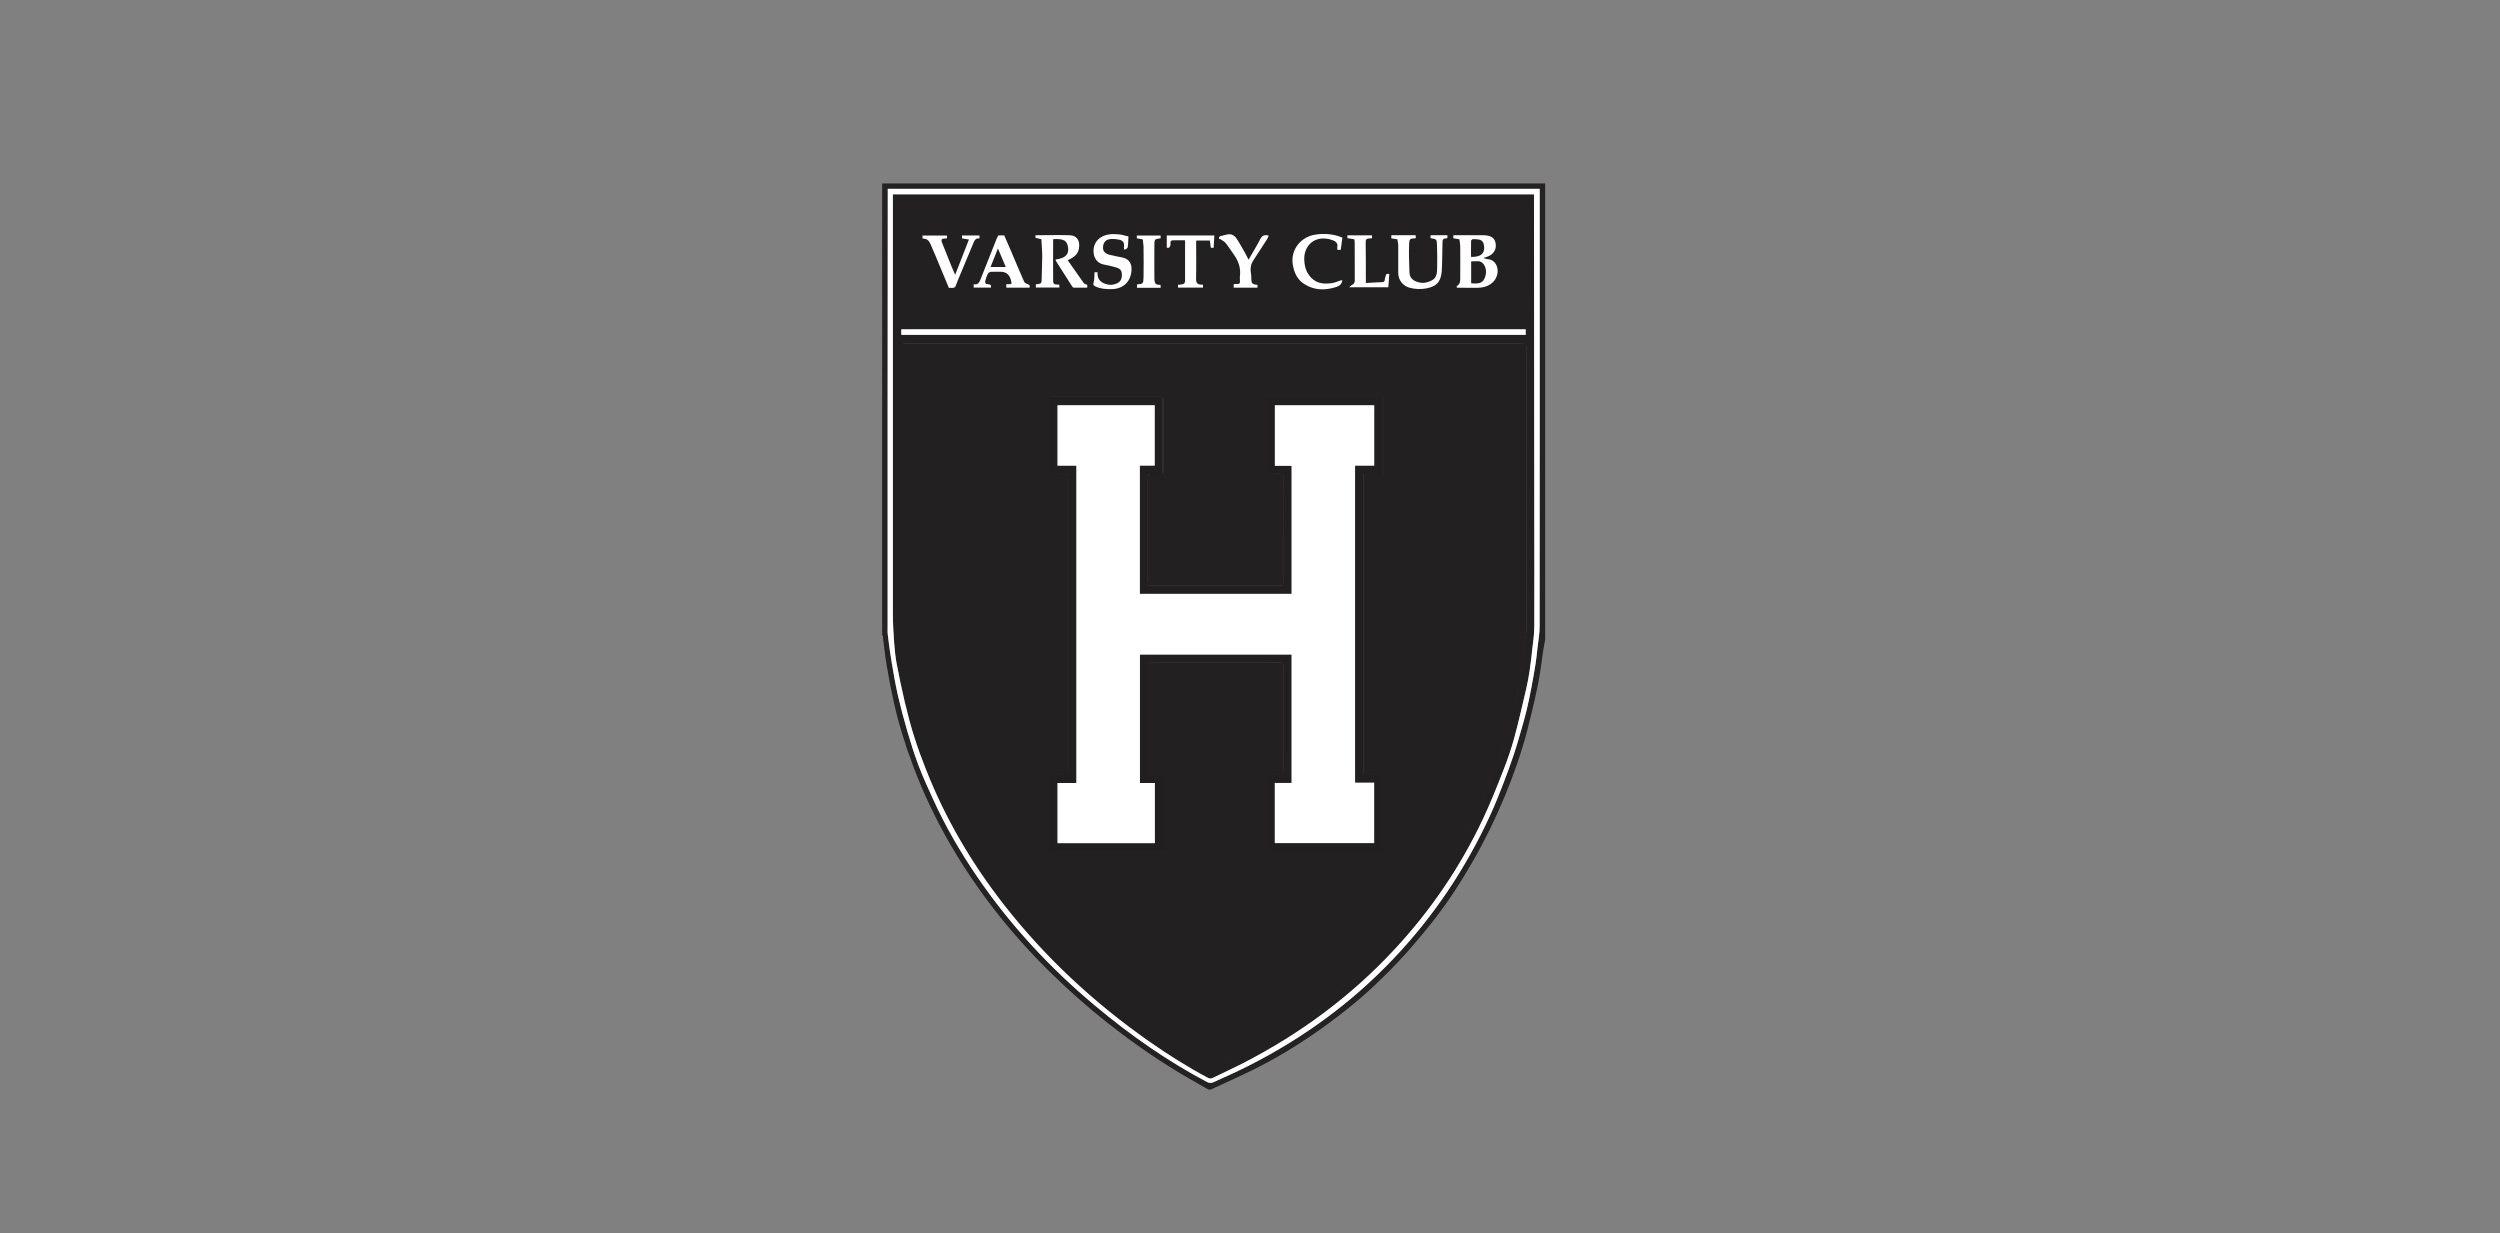
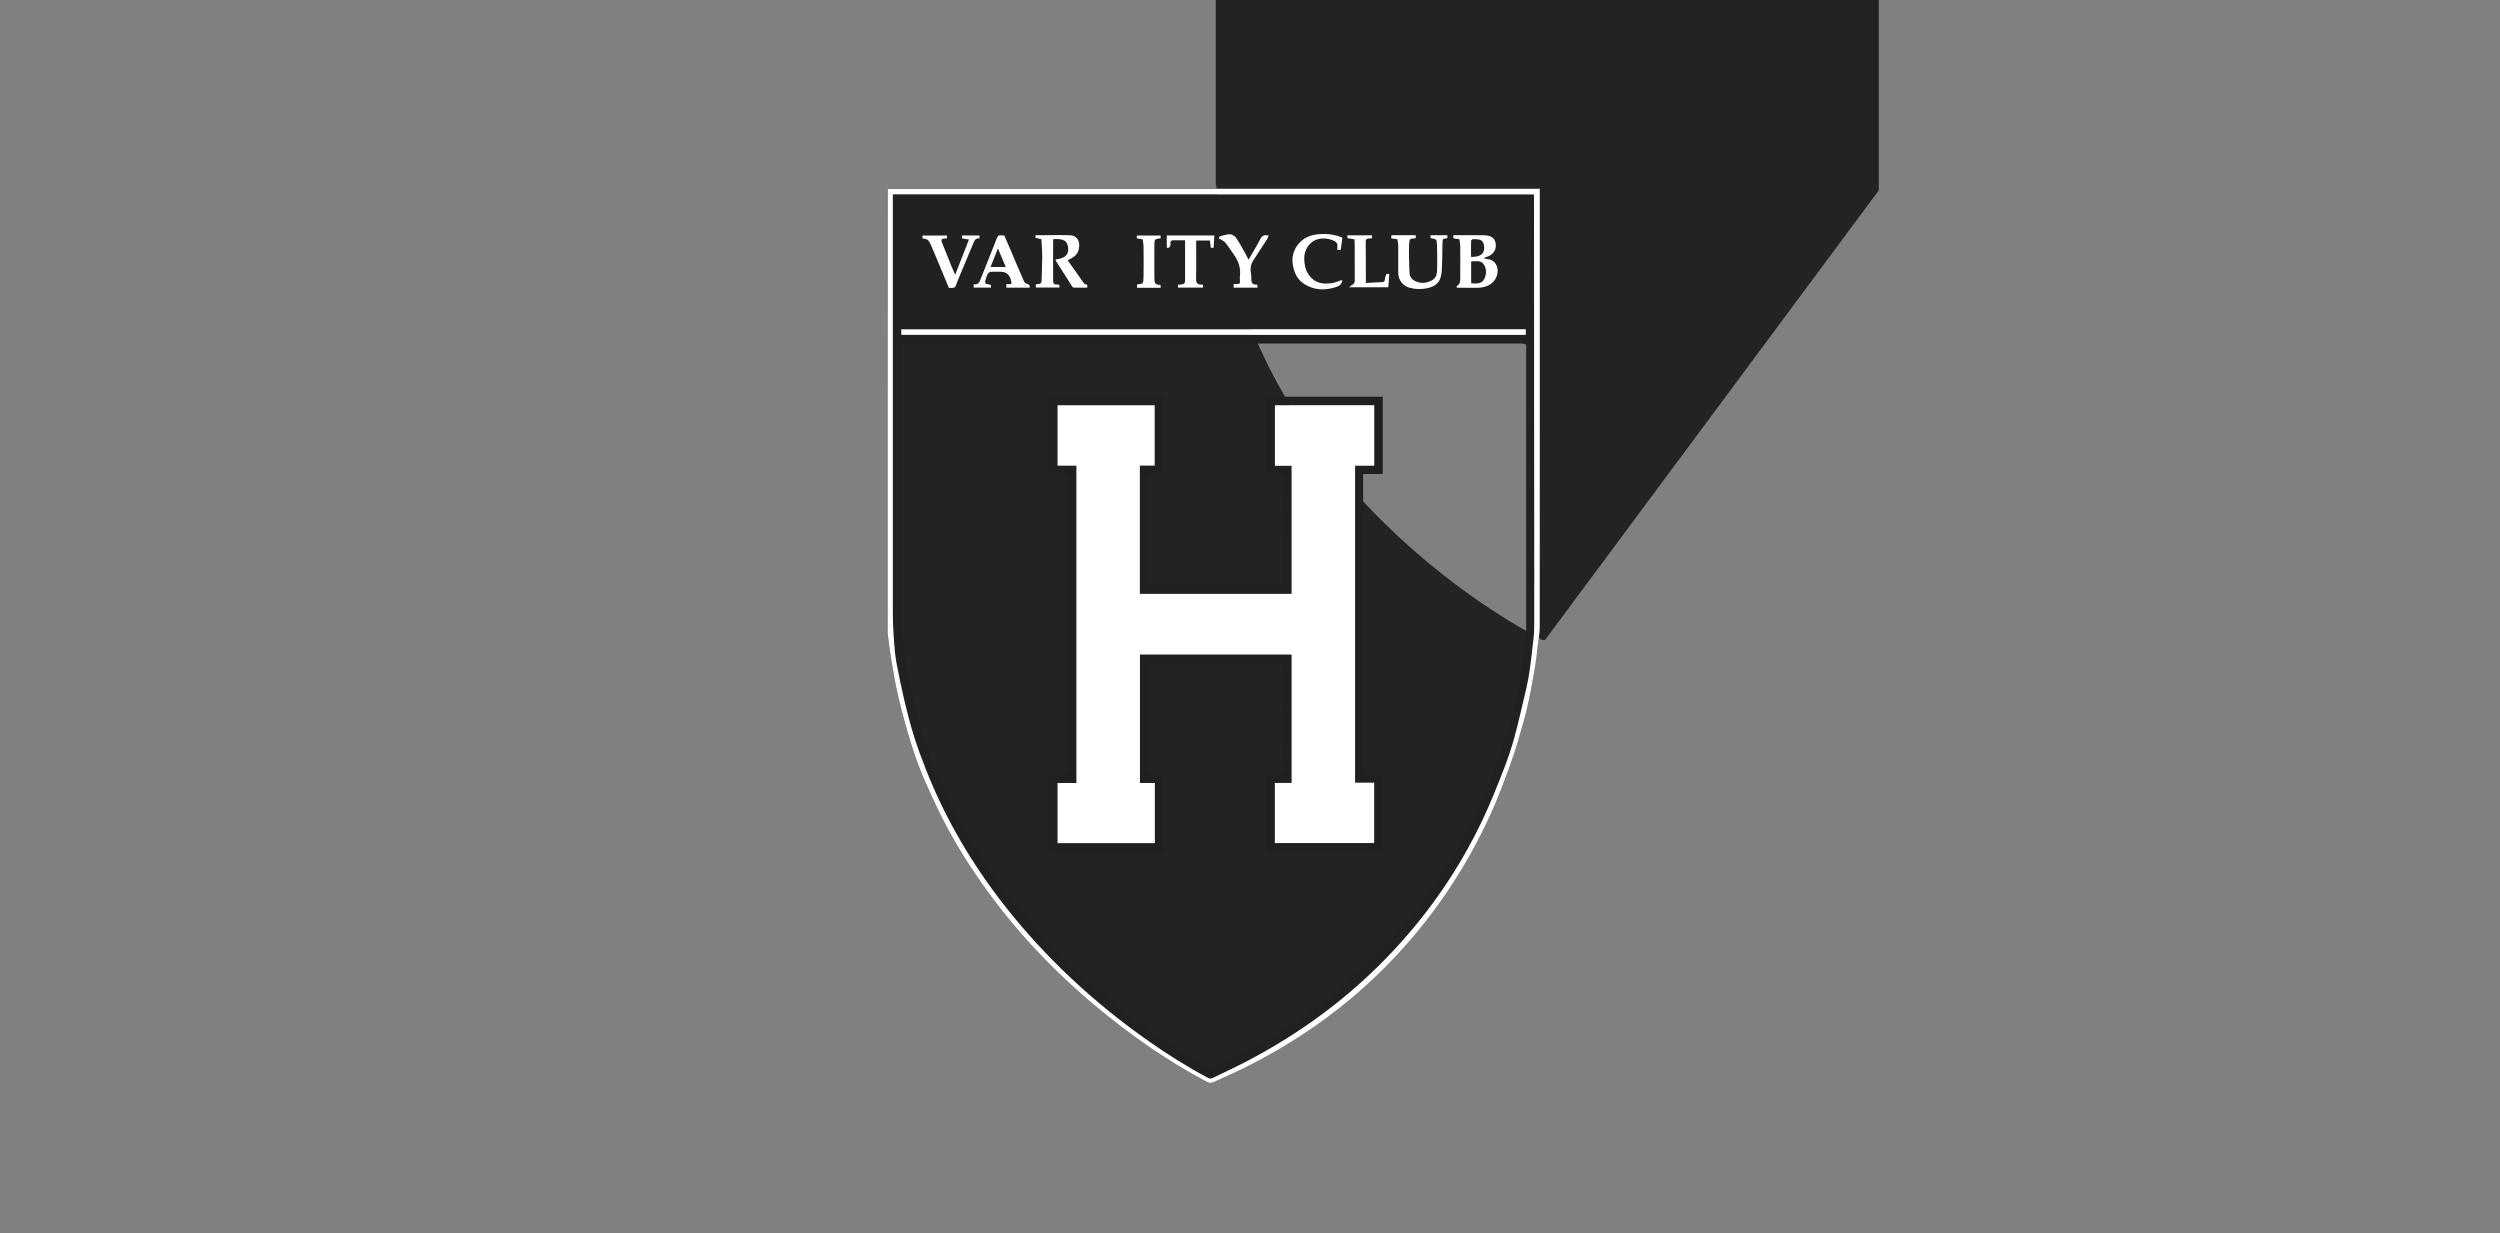
<svg xmlns="http://www.w3.org/2000/svg" id="Layer_1" viewBox="0 0 325 160.35">
  <rect x="0" y="0" width="325" height="160.35" fill="#808080" stroke="none" />
  <defs>
    <style>.cls-1{fill:#222020;}.cls-2{fill:#221f21;}.cls-3{fill:#242223;}.cls-4{fill:#fff;}</style>
  </defs>
-   <path class="cls-3" d="M200.86,83.19c-.08.46-.17.91-.24,1.37-.22,1.47-.38,2.95-.68,4.4-.41,2-.88,3.99-1.39,5.97-.78,2.97-1.8,5.86-2.98,8.7-1.2,2.89-2.58,5.7-4.14,8.41-1.46,2.54-3.04,4.99-4.83,7.31-1.26,1.62-2.58,3.2-3.95,4.73-1.23,1.36-2.53,2.67-3.86,3.93-2.13,2.02-4.43,3.86-6.82,5.57-2.66,1.91-5.43,3.63-8.33,5.12-2,1.03-4.07,1.93-6.11,2.88-.02,0-.02.04-.04.06h-.41c-.53-.3-1.06-.61-1.59-.91-3.34-1.88-6.54-3.98-9.6-6.28-2.62-1.97-5.13-4.06-7.52-6.29-2.58-2.4-5.01-4.94-7.27-7.63-2.79-3.33-5.29-6.87-7.48-10.62-1.91-3.29-3.56-6.72-4.9-10.29-1.01-2.69-1.87-5.42-2.5-8.22-.36-1.62-.68-3.25-.95-4.88-.22-1.28-.34-2.57-.51-3.85,0-.05-.05-.09-.08-.13,0-19.56,0-39.13,0-58.69h86.19v59.35ZM115.41,24.58c0,.15,0,.29,0,.42,0,9.81-.01,19.62-.02,29.43,0,8.99,0,17.97,0,26.96,0,.4-.02.8.03,1.19.15,1.18.3,2.37.5,3.55.24,1.43.49,2.87.81,4.28.36,1.56.77,3.11,1.22,4.64.43,1.47.89,2.94,1.43,4.38.59,1.55,1.27,3.06,1.97,4.57,1.58,3.46,3.48,6.74,5.62,9.88,4.34,6.37,9.53,11.96,15.43,16.89,4.52,3.78,9.33,7.15,14.55,9.91.2.11.54.12.75.02,1.59-.72,3.19-1.43,4.74-2.22,7.04-3.58,13.33-8.18,18.77-13.92,5.24-5.53,9.4-11.78,12.57-18.71.61-1.33,1.14-2.69,1.67-4.05.49-1.25.94-2.52,1.37-3.79.31-.91.57-1.84.84-2.77.28-.97.56-1.94.8-2.92.23-.95.43-1.92.61-2.88.2-1.04.38-2.08.55-3.13.11-.68.18-1.36.25-2.05.1-.93.28-1.85.28-2.78.02-18.78.01-37.57.01-56.35v-.59h-84.76Z" />
+   <path class="cls-3" d="M200.86,83.19h-.41c-.53-.3-1.06-.61-1.59-.91-3.34-1.88-6.54-3.98-9.6-6.28-2.62-1.97-5.13-4.06-7.52-6.29-2.58-2.4-5.01-4.94-7.27-7.63-2.79-3.33-5.29-6.87-7.48-10.62-1.91-3.29-3.56-6.72-4.9-10.29-1.01-2.69-1.87-5.42-2.5-8.22-.36-1.62-.68-3.25-.95-4.88-.22-1.28-.34-2.57-.51-3.85,0-.05-.05-.09-.08-.13,0-19.56,0-39.13,0-58.69h86.19v59.35ZM115.41,24.58c0,.15,0,.29,0,.42,0,9.81-.01,19.62-.02,29.43,0,8.99,0,17.97,0,26.96,0,.4-.02.8.03,1.19.15,1.18.3,2.37.5,3.55.24,1.43.49,2.87.81,4.28.36,1.56.77,3.11,1.22,4.64.43,1.47.89,2.94,1.43,4.38.59,1.55,1.27,3.06,1.97,4.57,1.58,3.46,3.48,6.74,5.62,9.88,4.34,6.37,9.53,11.96,15.43,16.89,4.52,3.78,9.33,7.15,14.55,9.91.2.11.54.12.75.02,1.59-.72,3.19-1.43,4.74-2.22,7.04-3.58,13.33-8.18,18.77-13.92,5.24-5.53,9.4-11.78,12.57-18.71.61-1.33,1.14-2.69,1.67-4.05.49-1.25.94-2.52,1.37-3.79.31-.91.57-1.84.84-2.77.28-.97.56-1.94.8-2.92.23-.95.43-1.92.61-2.88.2-1.04.38-2.08.55-3.13.11-.68.18-1.36.25-2.05.1-.93.28-1.85.28-2.78.02-18.78.01-37.57.01-56.35v-.59h-84.76Z" />
  <path class="cls-1" d="M199.42,25.25c0,.55,0,1.08,0,1.6.01,13.61.03,27.22.04,40.83,0,4.65.02,9.3,0,13.95,0,.88-.14,1.75-.24,2.62-.1.94-.2,1.88-.34,2.81-.12.83-.27,1.66-.46,2.48-.49,2.1-.97,4.21-1.53,6.29-.39,1.42-.86,2.83-1.4,4.2-.85,2.18-1.71,4.36-2.71,6.47-2.94,6.22-6.77,11.85-11.45,16.89-5.66,6.11-12.26,10.98-19.65,14.79-1.32.68-2.68,1.29-4.01,1.95-.26.13-.44.09-.67-.03-2.67-1.42-5.21-3.03-7.68-4.76-7.1-4.99-13.41-10.83-18.77-17.68-4.22-5.4-7.66-11.25-10.17-17.63-.55-1.39-1.07-2.8-1.52-4.22-.47-1.49-.87-3.01-1.23-4.53-.39-1.64-.73-3.29-1.05-4.95-.17-.9-.26-1.81-.33-2.72-.09-1.26-.17-2.53-.17-3.79-.01-18.04,0-36.09,0-54.13,0-.14,0-.27,0-.43h83.35ZM198.39,44.83s-.05-.06-.08-.09h0c-.16-.03-.31-.08-.47-.08-6.06,0-12.13,0-18.19,0-20.67,0-41.34,0-62.01,0-.17,0-.33.05-.5.08,0,1.76,0,3.51,0,5.27,0,10.48,0,20.96,0,31.44,0,.25.05.51.08.76.14,1.12.21,2.26.42,3.37.42,2.27.84,4.54,1.39,6.78.78,3.17,1.88,6.23,3.18,9.23,1.2,2.78,2.59,5.47,4.16,8.07,1.63,2.7,3.38,5.31,5.41,7.73,1.77,2.12,3.55,4.24,5.47,6.23,1.83,1.9,3.79,3.68,5.79,5.41,1.82,1.57,3.73,3.05,5.66,4.49,1.5,1.12,3.08,2.13,4.66,3.15,1.21.78,2.46,1.49,3.7,2.2.15.09.42.14.56.06,2.23-1.12,4.48-2.2,6.65-3.42,2.8-1.56,5.48-3.33,7.98-5.34,1.74-1.39,3.46-2.82,5.09-4.34,3.18-2.97,6.03-6.24,8.55-9.79,1.79-2.53,3.43-5.15,4.85-7.9.8-1.56,1.59-3.13,2.25-4.76.96-2.38,1.88-4.79,2.67-7.23.91-2.81,1.61-5.68,2.05-8.61.25-1.69.42-3.39.62-5.08.03-.1.07-.21.07-.31,0-3.41,0-6.83,0-10.24,0-.08,0-.16,0-.25,0-8.95,0-17.89,0-26.84ZM117.17,43.53h81.17v-.72h-81.17v.72Z" />
  <path class="cls-2" d="M177.32,100.64h2.44v10.1h-15.17v-10.1c.74,0,1.46,0,2.18,0,.03-.14.08-.28.08-.42,0-4.54,0-9.07.01-13.61,0-.36-.09-.46-.46-.46-5.58.01-11.16,0-16.74.01-.14,0-.28.05-.42.08,0,4.7,0,9.4,0,14.1,0,.1.06.2.09.29.63,0,1.26.01,1.88.02,0,3.37,0,6.74,0,10.11h-14.9v-.46c0-3.07,0-6.14,0-9.21,0-.37.1-.47.46-.46.67.03,1.34,0,2.01,0,.03-.14.08-.28.08-.42,0-8.78,0-17.55,0-26.33,0-3.94,0-7.87,0-11.81,0-.35-.08-.48-.45-.46-.7.03-1.4,0-2.1,0,0-3.34,0-6.69,0-10.03,4.95,0,9.9,0,14.86,0v10.04c-.53,0-1.02.02-1.51,0-.35-.02-.43.11-.43.44,0,4.55,0,9.11,0,13.66,0,.13.05.25.08.38,5.82,0,11.63,0,17.45,0,.03-.14.08-.28.08-.42,0-4.52,0-9.04.01-13.56,0-.38-.08-.53-.49-.51-.6.03-1.21,0-1.81,0,0-3.34,0-6.69,0-10.03,5.07,0,10.14,0,15.21,0,0,3.35,0,6.69,0,10.04-.84,0-1.68,0-2.55,0v.41c0,12.74,0,25.49,0,38.23,0,.13.05.25.08.38ZM137.47,109.62h12.65v-7.82h-1.94v-16.7h19.72v16.69h-2.18v7.82h12.91v-7.85h-2.49v-41.22h2.49v-7.85h-12.91v7.86h2.19v16.65h-19.73v-16.67h1.93v-7.85h-12.63v7.86h2.45v41.25h-2.45v7.82Z" />
-   <path class="cls-1" d="M198.31,82.46c-.2,1.69-.37,3.39-.62,5.08-.44,2.92-1.13,5.8-2.05,8.61-.79,2.44-1.71,4.85-2.67,7.23-.66,1.62-1.44,3.2-2.25,4.76-1.42,2.75-3.06,5.37-4.85,7.9-2.52,3.56-5.37,6.83-8.55,9.79-1.63,1.52-3.35,2.94-5.09,4.34-2.5,2.01-5.18,3.78-7.98,5.34-2.17,1.21-4.42,2.3-6.65,3.42-.14.07-.41.03-.56-.06-1.24-.72-2.49-1.43-3.7-2.2-1.58-1.01-3.16-2.03-4.66-3.15-1.93-1.44-3.84-2.91-5.66-4.49-2-1.73-3.96-3.51-5.79-5.41-1.92-1.99-3.69-4.11-5.47-6.23-2.02-2.42-3.78-5.03-5.41-7.73-1.57-2.6-2.95-5.28-4.16-8.07-1.3-3-2.4-6.06-3.18-9.23-.55-2.24-.97-4.51-1.39-6.78-.21-1.11-.28-2.25-.42-3.37,0-5.19,0-10.37,0-15.56,0-7.3,0-14.6,0-21.9.19,0,.38,0,.58,0,26.84,0,53.67,0,80.51,0,0,0,0,0,0,0,0,.03,0,.05,0,.08,0,9.03,0,18.06,0,27.09,0,3.52,0,7.03,0,10.55ZM166.77,76.03c-5.81,0-11.63,0-17.44,0,0-4.65,0-9.3,0-13.95,0-.03,0-.06,0-.08-.02-.22.08-.29.29-.29.41,0,.83-.02,1.23.01.37.03.46-.09.46-.46-.01-3.11,0-6.23,0-9.34,0-.13-.02-.26-.03-.39-.13-.01-.21-.02-.29-.02-4.77,0-9.55,0-14.32,0-.11,0-.22.06-.34.09,0,3.34,0,6.69,0,10.03.13.03.25.08.38.08.55,0,1.1.02,1.65,0,.33-.02.45.08.44.43,0,12.84,0,25.67-.01,38.51-.67,0-1.34.03-2.01,0-.36-.01-.46.09-.46.46.02,3.07,0,6.14,0,9.21v.46h14.9c.03-.14.08-.28.08-.42,0-3.09,0-6.18,0-9.27,0-.14-.05-.28-.08-.42-.63,0-1.26-.01-1.88-.02,0-4.8,0-9.59,0-14.39h17.44v14.4h-2.18v10.1h15.17v-10.1h-2.44v-38.93c.73,0,1.39,0,2.05,0,.14,0,.28-.06.42-.09,0-3.35,0-6.69,0-10.04-.13-.03-.25-.08-.38-.08-4.82,0-9.64,0-14.46,0-.13,0-.25.05-.38.08,0,3.34,0,6.69,0,10.03.13.03.25.08.38.08.49,0,.99.02,1.48,0,.27,0,.36.08.36.35,0,4.66,0,9.32-.01,13.98Z" />
-   <path class="cls-1" d="M157.43,139.08c-.15,0-.32-.05-.44-.11l-.5-.29c-1.06-.61-2.16-1.25-3.2-1.92-1.56-1-3.16-2.03-4.67-3.15-2.34-1.74-4.09-3.13-5.66-4.49-2.37-2.05-4.21-3.77-5.8-5.42-1.9-1.97-3.69-4.1-5.42-6.17l-.06-.07c-1.81-2.16-3.53-4.62-5.42-7.75-1.57-2.61-2.98-5.33-4.17-8.08-1.43-3.3-2.47-6.33-3.19-9.25-.54-2.21-.96-4.49-1.37-6.7l-.02-.09c-.14-.77-.23-1.56-.31-2.33-.04-.35-.07-.7-.12-1.05v-37.58s.3,0,.3,0c.13,0,.26,0,.39,0h80.4s0-.19,0-.19l.37.41h-.14s0,37.62,0,37.62c-.06.52-.12,1.05-.18,1.57-.13,1.15-.27,2.34-.44,3.51-.43,2.85-1.12,5.76-2.05,8.62-.7,2.16-1.55,4.46-2.68,7.24-.62,1.54-1.35,3.02-2.25,4.77-1.35,2.61-2.93,5.2-4.86,7.92-2.52,3.56-5.4,6.86-8.56,9.81-1.71,1.59-3.53,3.09-5.1,4.34-2.41,1.93-5.1,3.73-8,5.35-1.69.94-3.44,1.82-5.14,2.66-.5.25-1.01.5-1.51.76-.07.03-.15.05-.23.05ZM117.34,44.87v37.34c.03.34.07.69.11,1.04.08.76.16,1.55.3,2.31l.02.09c.41,2.2.83,4.48,1.37,6.69.71,2.91,1.75,5.92,3.17,9.21,1.19,2.74,2.58,5.45,4.15,8.05,1.88,3.11,3.59,5.56,5.39,7.72l.06.07c1.73,2.06,3.51,4.19,5.41,6.16,1.58,1.64,3.42,3.36,5.78,5.4,1.57,1.36,3.31,2.74,5.65,4.48,1.5,1.11,3.1,2.14,4.64,3.14,1.05.68,2.15,1.31,3.2,1.92l.5.29c.14.08.36.11.46.06.5-.25,1.01-.5,1.51-.76,1.7-.85,3.45-1.72,5.13-2.66,2.88-1.61,5.56-3.4,7.97-5.33,1.56-1.25,3.39-2.74,5.09-4.33,3.15-2.94,6.02-6.23,8.53-9.78,1.92-2.71,3.5-5.29,4.84-7.89.9-1.74,1.62-3.22,2.24-4.75,1.12-2.78,1.97-5.07,2.67-7.23.93-2.86,1.62-5.74,2.04-8.59.17-1.16.31-2.35.44-3.5.06-.52.12-1.05.18-1.57v-37.6s-80.4,0-80.4,0c-.13,0-.26,0-.39,0h-.07ZM151.31,110.88h-15.1v-2.7c0-2.32,0-4.72,0-7.09,0-.16.01-.34.13-.46.12-.11.29-.12.45-.11.47.02.95.01,1.41,0,.16,0,.32,0,.48,0v-4.37c0-11.34,0-22.68.01-34.02,0-.14-.02-.23-.06-.27-.04-.04-.12-.05-.27-.05-.5.02-1.01.01-1.5,0h-.15c-.1,0-.2-.03-.29-.06-.04-.01-.08-.02-.11-.03l-.09-.02v-10.21s.08-.02.08-.02c.03,0,.07-.02.1-.03.08-.03.17-.06.27-.06,4.77,0,9.55,0,14.32,0,.06,0,.11,0,.18.01l.21.02v.1s.01.08.02.12c0,.09.02.19.02.28v2.59c0,2.22,0,4.51,0,6.76,0,.17-.01.35-.14.47-.09.09-.23.12-.45.1-.24-.02-.5-.02-.74-.01-.16,0-.33,0-.49,0-.08,0-.13,0-.15.03-.02.02-.02.07-.02.13,0,.02,0,.05,0,.07v.02s0,13.84,0,13.84h17.21s0-2.51,0-2.51c0-3.79,0-7.57.01-11.36,0-.1-.01-.17-.04-.2-.03-.03-.09-.04-.2-.04-.52.02-1.04,0-1.49,0-.1,0-.2-.03-.29-.05-.04-.01-.08-.02-.11-.03l-.09-.02v-10.21s.08-.02.08-.02c.04,0,.08-.02.11-.03.09-.03.19-.06.29-.06,4.82,0,9.64,0,14.46,0,.1,0,.2.03.29.05.04.01.08.02.11.03l.09.02v10.22s-.08.02-.08.02c-.04,0-.08.02-.13.03-.1.03-.21.06-.32.06-.48,0-.96,0-1.47,0h-.46s0,38.7,0,38.7h2.44v10.33h-15.4v-10.33h2.18v-14.17h-17.22v14.16s1.87.02,1.87.02l.02.09s.02.09.03.13c.03.1.05.21.05.32,0,3.09,0,6.18,0,9.27,0,.11-.03.21-.05.31-.01.04-.02.09-.03.13l-.02.09ZM136.44,110.65h14.69s0-.03.01-.05c.02-.09.05-.18.05-.26,0-3.09,0-6.18,0-9.27,0-.08-.02-.17-.05-.26,0-.02,0-.03-.01-.05l-1.91-.02v-14.62s17.67,0,17.67,0v14.62h-2.18v9.87h14.94v-9.88h-2.44v-39.16h.69c.51,0,.99,0,1.47,0,.08,0,.17-.02.26-.05.02,0,.03,0,.05-.01v-9.86s-.03,0-.04-.01c-.08-.02-.16-.04-.23-.04-4.82,0-9.64,0-14.46,0-.07,0-.14.02-.22.05-.01,0-.03,0-.04.01v9.86s.03,0,.04.01c.08.02.16.04.23.05.44,0,.96.02,1.47,0,.11,0,.26,0,.36.1.1.1.11.24.11.36,0,3.79,0,7.57-.01,11.36v2.74s-17.67,0-17.67,0v-14.1s0-.03,0-.04c-.01-.13.01-.23.08-.31.07-.07.18-.11.33-.11.16,0,.32,0,.48,0,.25,0,.51,0,.76.01.14.01.23,0,.27-.04.05-.04.07-.14.07-.3-.01-2.25,0-4.54,0-6.76v-2.59c0-.09,0-.17-.02-.26,0-.01,0-.02,0-.03h-.02c-.06,0-.11-.01-.16-.01-4.77,0-9.55,0-14.32,0-.06,0-.12.02-.19.05,0,0-.02,0-.03,0v9.86s.03,0,.04.01c.08.02.16.05.23.05h.15c.49.01.99.02,1.49,0,.15,0,.32,0,.43.11.12.11.13.29.13.43,0,11.34,0,22.68,0,34.02v4.6s-.11,0-.11,0c-.2,0-.4,0-.59,0-.47,0-.95.01-1.43,0-.15,0-.24,0-.28.05-.04.04-.06.13-.06.29.01,2.36.01,4.77,0,7.09v2.47Z" />
  <path class="cls-4" d="M115.41,24.58c0,.15,0,.29,0,.42,0,9.81-.01,19.62-.02,29.43,0,8.99,0,17.97,0,26.96,0,.4-.02.8.03,1.19.15,1.18.3,2.37.5,3.55.24,1.43.49,2.87.81,4.28.36,1.56.77,3.11,1.22,4.64.43,1.47.89,2.94,1.43,4.38.59,1.55,1.27,3.06,1.97,4.57,1.58,3.46,3.48,6.74,5.62,9.88,4.34,6.37,9.53,11.96,15.43,16.89,4.52,3.78,9.33,7.15,14.55,9.91.2.11.54.12.75.03,1.59-.72,3.19-1.43,4.74-2.22,7.04-3.58,13.33-8.18,18.77-13.92,5.24-5.53,9.4-11.78,12.57-18.71.61-1.33,1.14-2.69,1.67-4.05.49-1.25.94-2.52,1.37-3.79.31-.91.57-1.84.84-2.77.28-.97.56-1.94.8-2.92.23-.95.43-1.92.61-2.88.2-1.04.38-2.08.55-3.13.11-.68.18-1.36.25-2.05.1-.93.28-1.85.28-2.78.02-18.78.01-37.57.01-56.35v-.59h-84.76ZM199.45,81.63c0,.88-.14,1.75-.24,2.62-.1.94-.2,1.88-.34,2.81-.12.83-.27,1.66-.46,2.48-.49,2.1-.97,4.21-1.53,6.29-.39,1.42-.86,2.83-1.4,4.2-.85,2.18-1.71,4.36-2.71,6.47-2.94,6.22-6.77,11.85-11.45,16.89-5.66,6.11-12.26,10.98-19.65,14.79-1.32.68-2.68,1.29-4.01,1.95-.26.13-.44.09-.67-.03-2.67-1.42-5.21-3.03-7.68-4.76-7.1-4.99-13.41-10.83-18.77-17.68-4.22-5.4-7.66-11.25-10.17-17.63-.55-1.39-1.07-2.8-1.52-4.22-.47-1.49-.87-3.01-1.23-4.53-.39-1.64-.73-3.29-1.05-4.95-.17-.9-.26-1.81-.33-2.72-.09-1.26-.17-2.53-.17-3.79-.01-18.04,0-36.09,0-54.13v-.43h83.35c0,.55,0,1.08,0,1.6.01,13.61.03,27.22.04,40.83,0,4.65.02,9.3,0,13.95Z" />
  <path class="cls-4" d="M117.17,43.53h81.17v-.72h-81.17v.72Z" />
  <path class="cls-4" d="M165.72,60.55h2.19v16.65h-19.73v-16.67h1.93v-7.85h-12.63v7.86h2.45v41.25h-2.45v7.82h12.65v-7.82h-1.94v-16.7h19.72v16.69h-2.18v7.82h12.91v-7.85h-2.48v-41.22h2.49v-7.85h-12.91v7.86Z" />
  <path class="cls-4" d="M135.38,31.11c.04.77.11,1.5.11,2.23,0,.93-.06,1.85-.07,2.78-.01.75,0,.75-.76.85v.41h3.07c-.01-.14-.02-.26-.03-.37-.34-.05-.78.08-.79-.43-.02-1.82,0-3.64,0-5.49,1.47-.08,1.84.22,1.95,1.17.1.85-.43,1.33-1.65,1.48.04.09.05.18.1.25.69,1.08,1.37,2.17,2.07,3.25.05.08.15.16.24.16.57.01,1.15,0,1.71,0,.04-.23.08-.41-.21-.45-.1-.01-.21-.13-.28-.22-.68-.96-1.35-1.92-2.04-2.9.18-.09.3-.14.42-.21.51-.28.91-.65,1.03-1.25.2-1-.19-1.76-1.21-1.79-1.42-.04-2.85,0-4.28,0-.05,0-.1.02-.17.03.02.13.03.24.04.32.29.06.54.12.76.17Z" />
  <path class="cls-4" d="M189.83,31.94c0,1.36.02,2.72,0,4.07,0,.41.06.91-.44,1.17-.03.01-.02.1-.03.15.02.02.05.05.07.07.9,0,1.81.03,2.71.01,1.25-.02,2.3-.64,2.53-1.87.14-.76-.25-1.77-1.23-1.84-.17-.01-.33-.09-.61-.16.24-.08.37-.12.49-.16.82-.27,1.28-.97,1.1-1.81-.13-.64-.6-.97-1.54-.99-1.28-.02-2.55,0-3.83,0-.04,0-.08.01-.12.02v.37c.27.05.53.1.79.14.04.28.1.55.1.82ZM192.89,34.37c.38.57.36,1.23.1,1.83-.33.75-1.04.67-1.74.63v-2.85c.58.02,1.23-.22,1.64.4ZM191.24,31.32c0-.08.16-.23.24-.23.32,0,.66,0,.96.1.17.06.36.27.42.46.28.97-.07,1.67-1.24,1.74-.12,0-.24,0-.39,0,0-.71,0-1.39.01-2.06Z" />
  <path class="cls-4" d="M181.77,31.75c.01,1.23.01,2.47,0,3.7,0,.97.6,1.73,1.53,1.97.69.18,1.38.2,2.08.08,1.53-.27,1.97-1.05,2.05-2.33.07-1.17.06-2.35.09-3.52.01-.6.03-.61.64-.69v-.38c-.64,0-1.27,0-1.9,0-.09,0-.19,0-.29.01v.37c.79.13.82.13.84.91.03,1.01.05,2.03.02,3.04-.02.58-.05,1.19-.67,1.53-.51.27-1.06.41-1.61.29-.68-.15-1.3-.48-1.32-1.32-.04-1.24-.1-2.48-.04-3.72.03-.68.14-.67.79-.71.02,0,.04-.03.08-.06,0-.1-.02-.22-.03-.34h-3.16v.41c.26.04.5.07.78.11.03.2.1.42.1.64Z" />
  <path class="cls-4" d="M126.58,36.94v.45h2.25c0-.14-.01-.26-.02-.34-.16-.05-.29-.11-.41-.11-.36-.01-.36-.25-.3-.48.08-.3.18-.6.32-.87.06-.12.25-.24.39-.25.42-.03.85-.01,1.27-.01q.92,0,1.26.83s.02.05.03.08c.24.77.16.72-.48.7-.02,0-.04.03-.08.05,0,.13.01.28.02.41h3.01c.08-.28-.02-.41-.29-.48-.16-.04-.36-.18-.42-.32-.59-1.33-1.15-2.68-1.72-4.02-.28-.66-.58-1.32-.86-1.98h-.75c-.08.14-.16.25-.21.37-.69,1.74-1.38,3.48-2.07,5.22-.17.42-.31.89-.92.76ZM129.73,32.3c.36.85.67,1.6,1.02,2.41h-1.98c.32-.8.62-1.55.96-2.41Z" />
-   <path class="cls-4" d="M142.46,37.26c.63.29,1.3.33,1.97.33,1.64,0,2.67-1.04,2.67-2.67,0-.78-.46-1.31-1.22-1.45-.55-.1-1.1-.22-1.64-.35-.5-.12-.87-.42-.85-.94.01-.54.25-.97.82-1.08.43-.08.9-.02,1.33.07.41.08.65.38.58.85-.02.12,0,.24,0,.36.04.03.07.06.11.09.13-.1.35-.19.37-.31.07-.45.07-.92.1-1.42-.41-.1-.81-.23-1.22-.27-.85-.08-1.7-.07-2.44.43-.72.48-1,1.34-.84,2.17.14.71.61,1.22,1.4,1.34.46.07.91.2,1.37.32.38.1.76.24.84.68.12.66-.07,1.15-.52,1.38-.62.32-1.23.3-1.86,0-.6-.29-.79-.78-.75-1.4h-.39c-.03.46,0,.92-.12,1.34-.11.38.08.43.32.54Z" />
  <path class="cls-4" d="M169.58,36.94c1.28.81,2.66.83,4.07.39.42-.13.79-.33.85-.91-.1.02-.19.03-.27.05-.35.11-.68.28-1.04.33-.99.14-1.94.11-2.71-.67-.53-.53-.8-1.18-.89-1.89-.09-.7-.04-1.41.33-2.04.72-1.24,2.1-1.42,3.31-.98.39.14.73.39.62.91-.02.11,0,.23.02.36.18,0,.33-.02.43-.02.08-.56.14-1.07.21-1.58-1.17-.49-2.39-.58-3.62-.37-1.78.3-3.19,1.97-2.81,3.98.19,1.02.6,1.88,1.49,2.43Z" />
  <path class="cls-4" d="M120.96,31.7c.18.5.42.97.62,1.46.59,1.42,1.18,2.83,1.77,4.26.2,0,.39.02.58,0,.1-.01.23-.09.27-.17.13-.28.23-.58.34-.86.67-1.6,1.34-3.21,2.01-4.81.14-.33.3-.67.78-.57v-.4h-2.27v.38c.26.04.51.09.9.15-.59,1.53-1.18,3.02-1.79,4.59-.17-.41-.32-.74-.46-1.07-.42-1.06-.84-2.12-1.27-3.18-.13-.32,0-.46.32-.47.12,0,.24-.02.35-.02v-.37h-3.19c0,.14.01.26.02.4.53-.02.83.23,1.01.7Z" />
  <path class="cls-4" d="M152.15,31.92c.07-.22-.15-.66.32-.68.52-.02,1.03,0,1.59,0,0,1.77,0,3.52,0,5.27,0,.48-.38.45-.69.5-.08.01-.16,0-.23,0v.38h3.25v-.37c-.59-.02-.93-.05-.9-.84.04-1.56.01-3.13.01-4.69,0-.08.01-.15.02-.22h1.76c.05.34.09.64.13.94h.36c.03-.55.07-1.07.1-1.6h-6.19v1.59c.32.07.38-.04.46-.29Z" />
  <path class="cls-4" d="M158.58,31.05c.25.17.55.3.74.53.37.44.66.94,1,1.4.67.9,1.03,1.88.86,3.02,0,.05,0,.11,0,.16,0,.74.18.77-.73.77-.02,0-.05.02-.07.03v.44h3.09v-.37c-.7-.06-.8-.18-.8-.89,0-.14,0-.28-.02-.41-.13-.65-.11-1.28.27-1.86.61-.93,1.21-1.86,1.81-2.79.09-.13.13-.3.2-.45-.58-.16-.88.01-1.12.5-.45.88-.98,1.73-1.5,2.63-.19-.36-.32-.66-.49-.95-.38-.65-.73-1.32-1.16-1.93-.16-.22-.5-.41-.76-.43-.36-.02-.74.15-1.11.21-.27.05-.38.17-.3.44.03-.02.06-.05.09-.07Z" />
  <path class="cls-4" d="M176.06,31.11c.02.13.05.25.05.37,0,1.66,0,3.32.01,4.97,0,.34-.14.5-.41.62-.1.05-.17.15-.3.27h5.07c.05-.62.09-1.17.13-1.74-.17,0-.29.02-.38.02-.08.25-.19.46-.2.69-.02.25-.09.37-.36.37-.69.02-1.37.07-2.11.11,0-.19,0-.31,0-.43,0-1.56,0-3.13-.02-4.69,0-.5-.03-.68.66-.68.05,0,.1-.02.16-.03v-.37h-3.21c0,.14.02.26.02.37.3.05.58.09.87.14Z" />
  <path class="cls-4" d="M148.66,32.31c.01,1.22.03,2.44,0,3.66-.02.93-.05.93-.77.99-.02,0-.04.03-.08.06v.39h3.08c0-.14-.01-.26-.02-.37-.59-.02-.79-.08-.8-.85-.02-1.44,0-2.87,0-4.31,0-.78.02-.8.81-.9v-.36h-3.09v.36c.28.05.53.1.77.14.04.42.11.81.11,1.2Z" />
</svg>